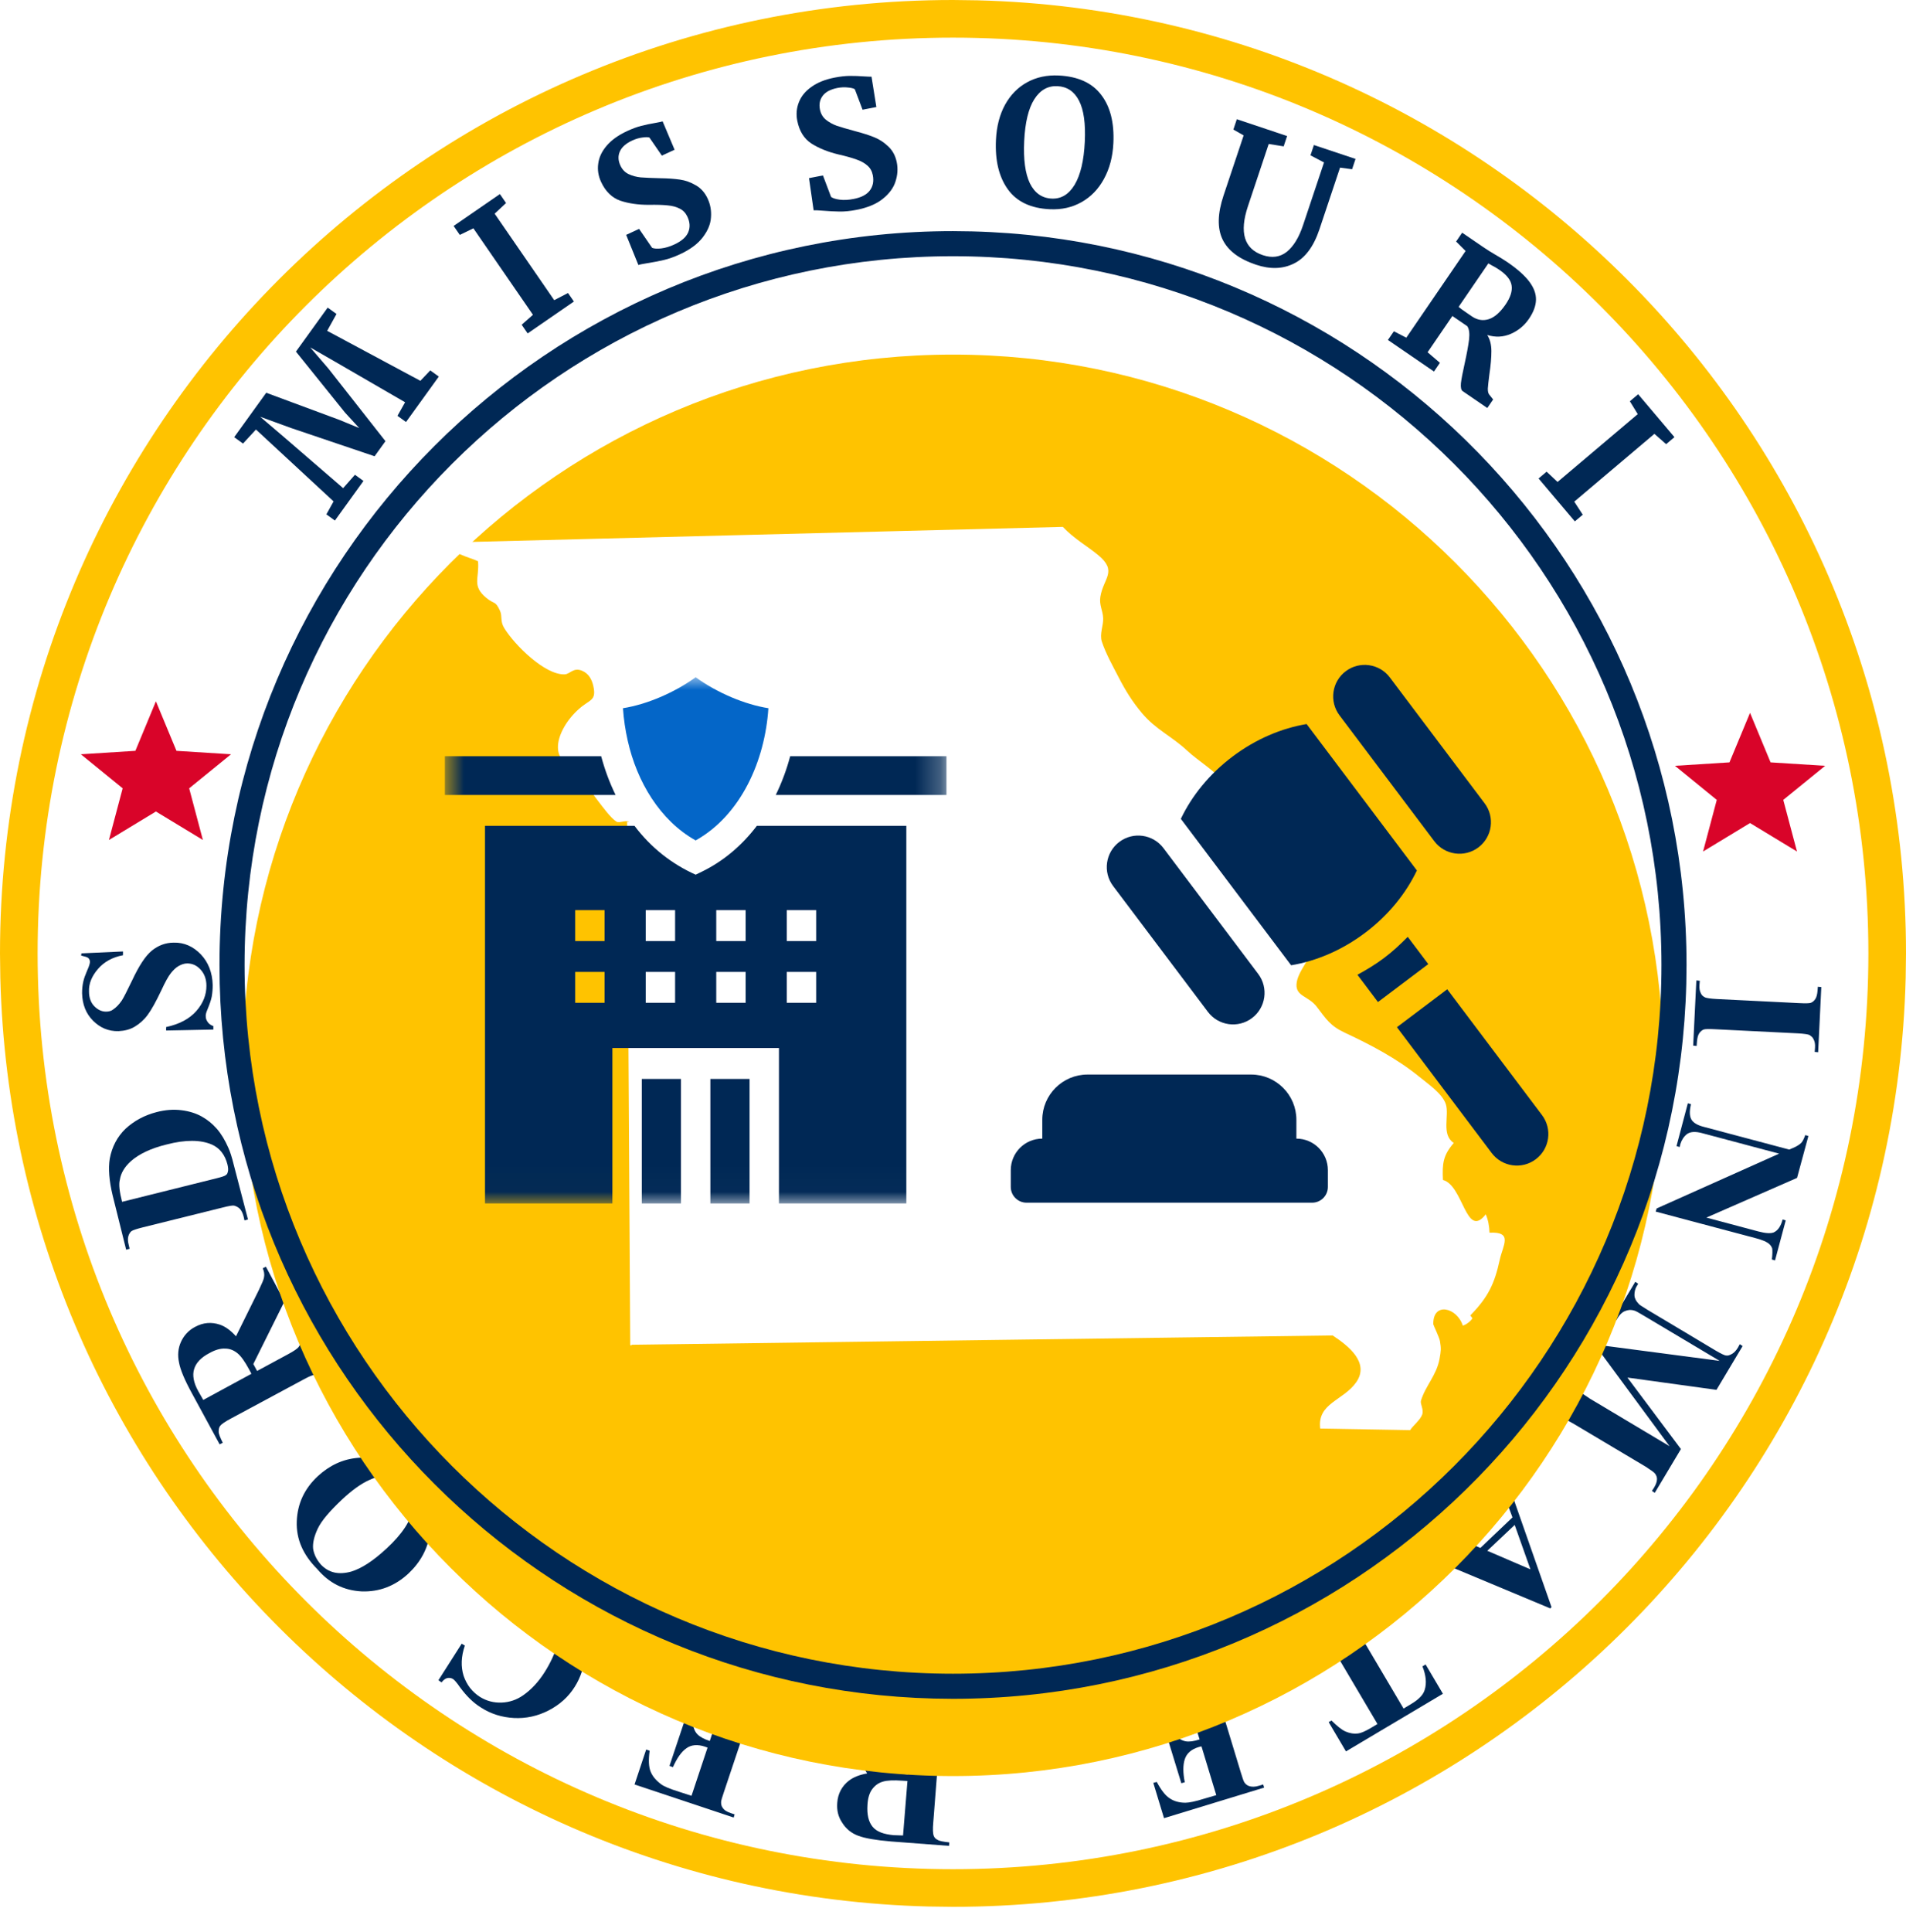
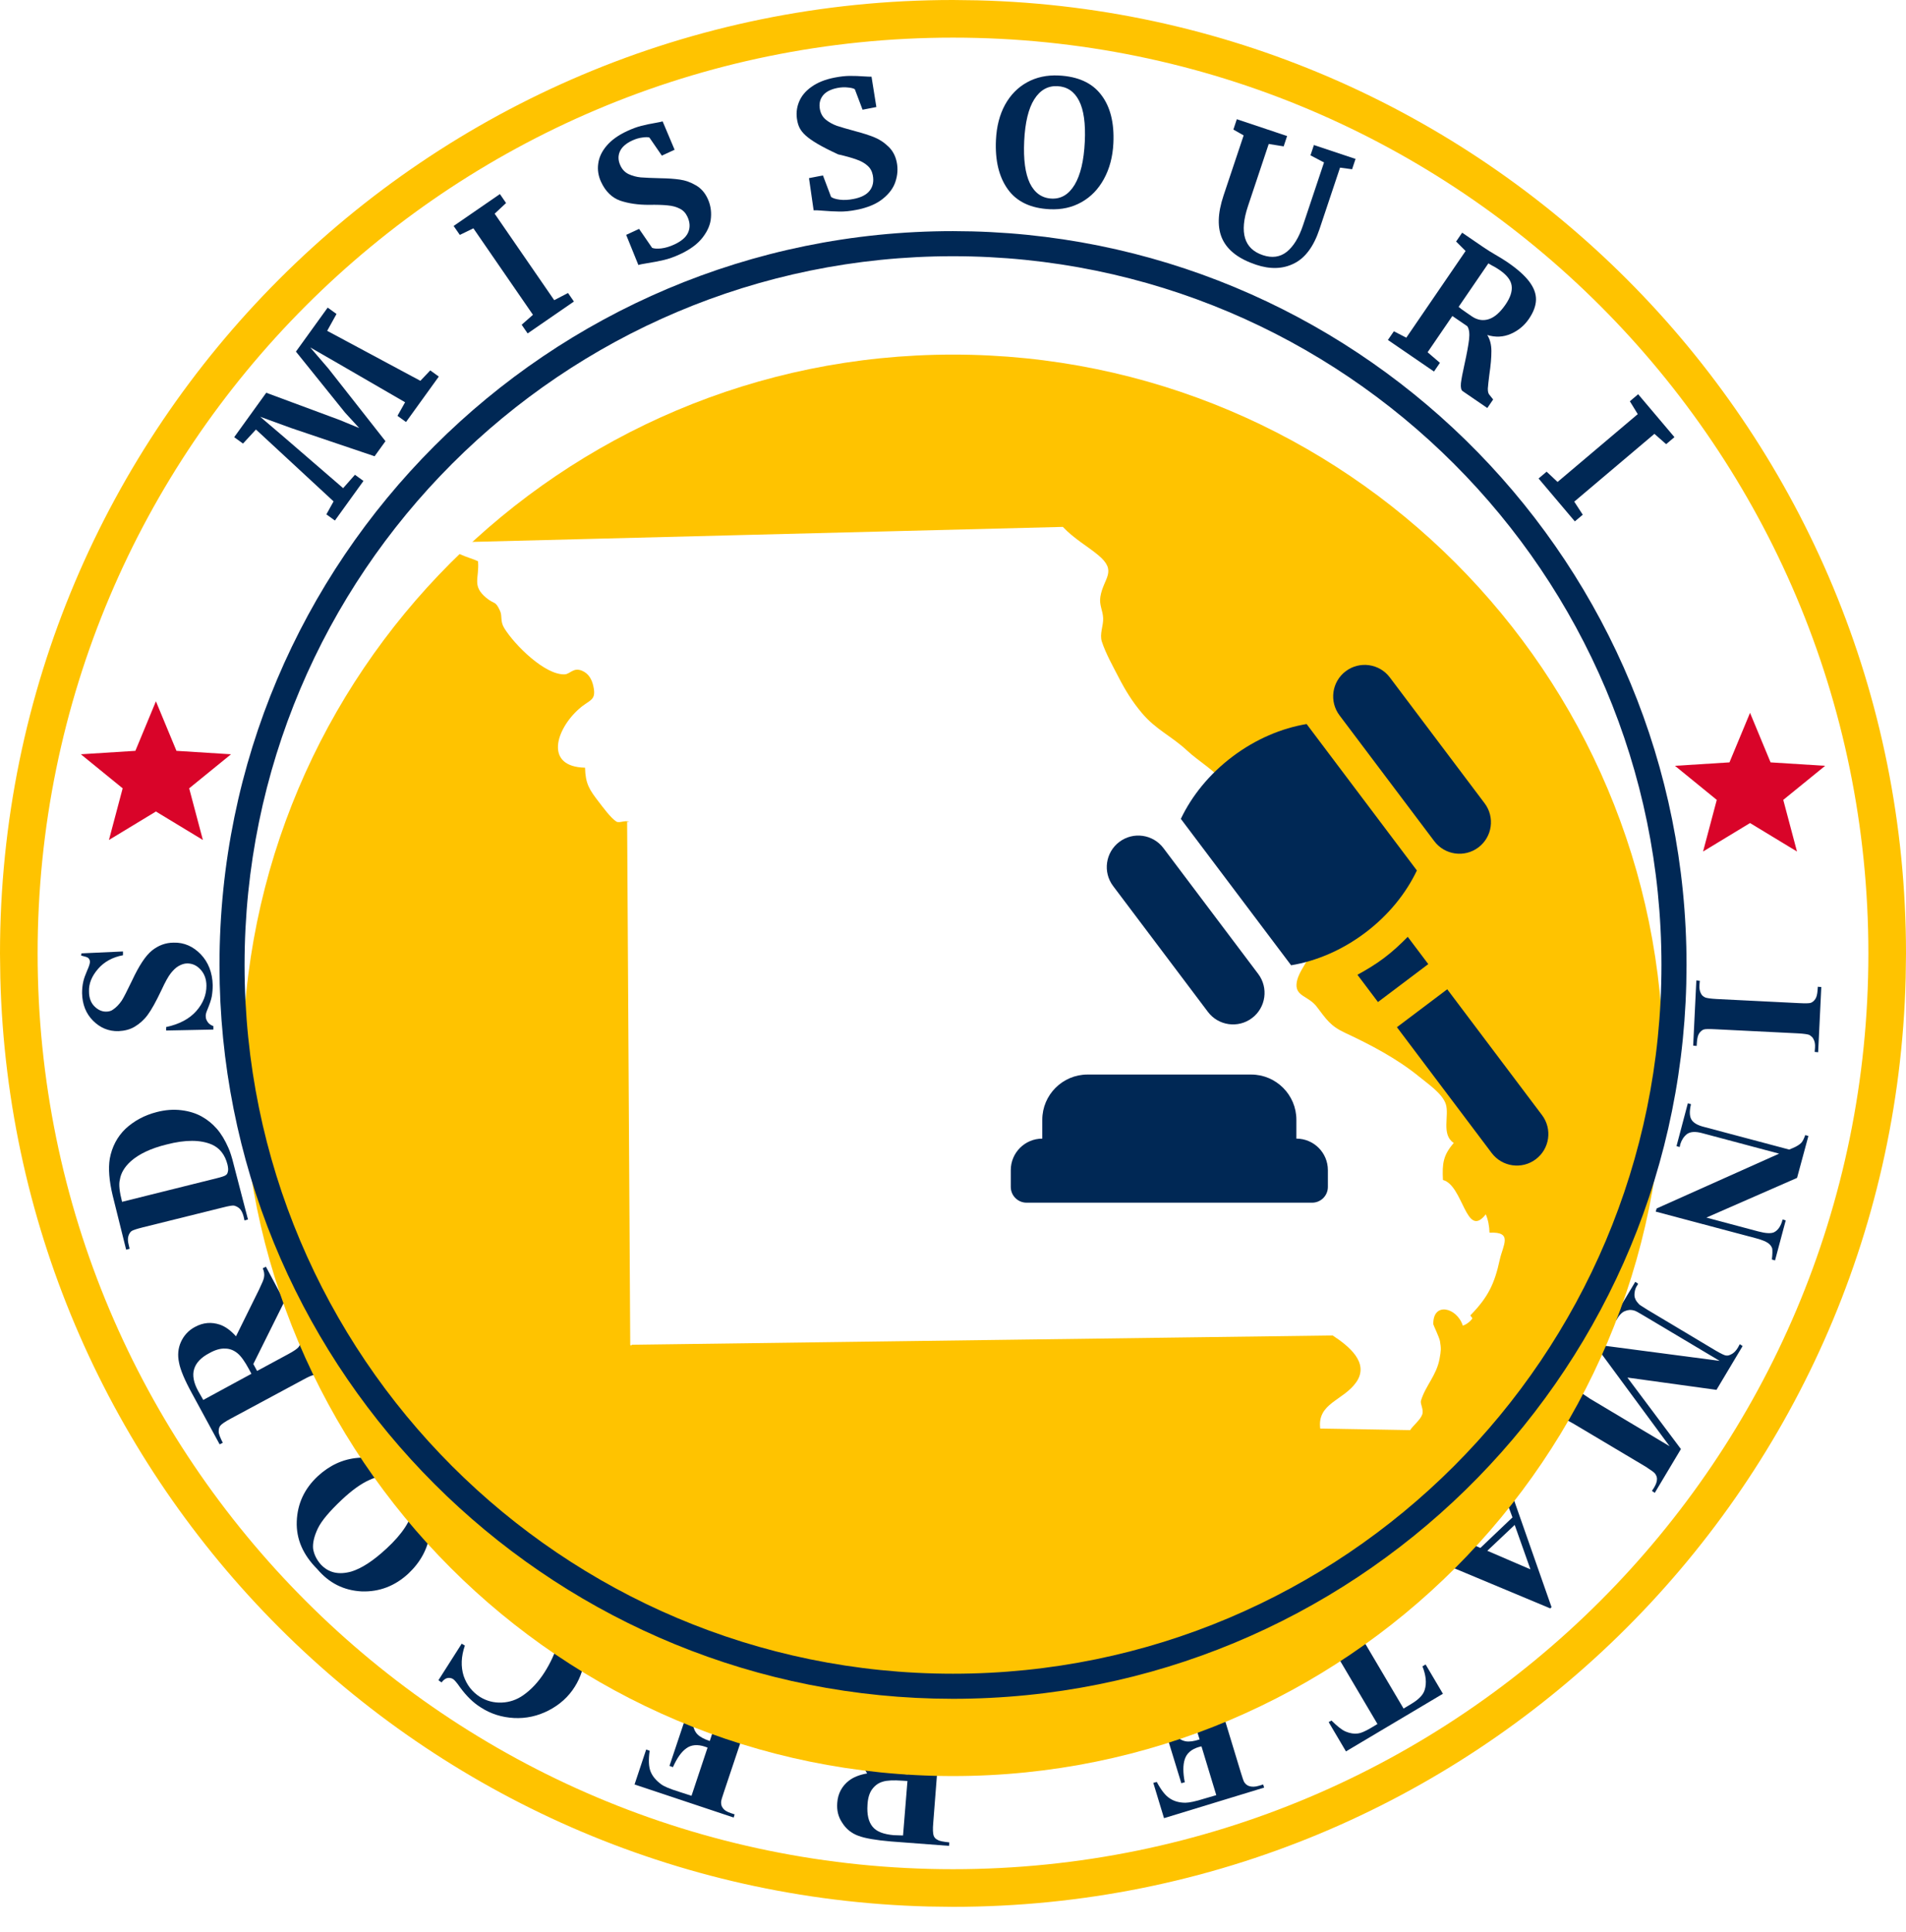
<svg xmlns="http://www.w3.org/2000/svg" width="76" height="77" viewBox="0 0 76 77" fill="none">
  <path d="M76 38C76 58.987 58.987 76 38 76C17.013 76 0 58.987 0 38C0 17.013 17.013 0 38 0C58.987 0 76 17.013 76 38Z" fill="white" />
  <path d="M74.5 38C74.5 17.842 58.158 1.5 38 1.5C17.842 1.5 1.5 17.842 1.5 38C1.5 58.158 17.842 74.5 38 74.5V76L37.02 75.987C16.812 75.475 0.524 59.188 0.013 38.98L0 38C3.4629e-07 17.013 17.013 3.46311e-07 38 0L38.98 0.013C59.514 0.533 76 17.341 76 38L75.987 38.98C75.467 59.514 58.659 76 38 76V74.5C58.158 74.5 74.5 58.158 74.5 38Z" fill="#FFC300" />
  <path d="M9.212 30.063L7.036 29.926L6.217 27.952L5.398 29.926L3.224 30.063L4.891 31.42L4.344 33.479L6.217 32.344L8.09 33.479L7.543 31.42L9.212 30.063Z" fill="#D90429" />
  <path d="M67.652 41.688L67.514 41.675L67.64 39.077L67.778 39.09L67.765 39.253C67.753 39.404 67.778 39.517 67.828 39.604C67.853 39.667 67.916 39.717 67.991 39.755C68.054 39.78 68.205 39.805 68.456 39.818L71.732 39.981C71.983 39.993 72.146 39.993 72.209 39.968C72.272 39.943 72.334 39.893 72.384 39.818C72.435 39.742 72.46 39.63 72.472 39.492L72.485 39.328L72.623 39.341L72.497 41.939L72.359 41.926L72.372 41.763C72.384 41.613 72.359 41.5 72.309 41.412C72.284 41.349 72.221 41.299 72.146 41.249C72.083 41.224 71.933 41.199 71.681 41.186L68.405 41.023C68.154 41.01 67.991 41.01 67.928 41.035C67.866 41.06 67.803 41.111 67.753 41.186C67.703 41.261 67.677 41.374 67.665 41.512L67.652 41.688Z" fill="#002855" />
  <path d="M71.656 46.947L68.041 48.529L70.112 49.081C70.401 49.157 70.602 49.169 70.728 49.119C70.891 49.044 71.016 48.868 71.079 48.604L71.204 48.642L70.778 50.236L70.652 50.199C70.677 49.985 70.677 49.847 70.665 49.759C70.64 49.684 70.59 49.608 70.502 49.546C70.414 49.483 70.263 49.42 70.037 49.358L66.02 48.291L66.058 48.165L70.941 45.981L67.878 45.165C67.602 45.09 67.401 45.102 67.263 45.203C67.138 45.303 67.05 45.441 67 45.604L66.975 45.717L66.849 45.68L67.301 43.973L67.426 44.01C67.364 44.274 67.364 44.475 67.439 44.613C67.514 44.751 67.69 44.851 67.941 44.914L71.343 45.818L71.493 45.755C71.644 45.692 71.757 45.617 71.82 45.554C71.882 45.492 71.933 45.379 71.983 45.24L72.108 45.278L71.656 46.947Z" fill="#002855" />
  <path d="M64.891 54.905L67.025 57.755L65.983 59.499L65.87 59.424L65.958 59.286C66.033 59.16 66.071 59.047 66.071 58.947C66.071 58.872 66.046 58.809 65.995 58.734C65.958 58.683 65.832 58.596 65.619 58.457L62.795 56.776C62.581 56.65 62.431 56.575 62.368 56.562C62.305 56.55 62.217 56.575 62.142 56.625C62.067 56.675 61.979 56.75 61.903 56.876L61.816 57.014L61.703 56.939L63.033 54.704L63.146 54.78L63.058 54.918C62.983 55.043 62.945 55.156 62.945 55.257C62.945 55.332 62.97 55.395 63.02 55.47C63.058 55.52 63.184 55.608 63.397 55.746L66.573 57.642L63.648 53.675L63.698 53.6L68.569 54.24L65.556 52.445C65.343 52.319 65.217 52.244 65.154 52.232C65.029 52.194 64.916 52.206 64.79 52.257C64.665 52.307 64.552 52.432 64.439 52.633L64.326 52.558L65.205 51.089L65.318 51.165L65.293 51.215C65.23 51.303 65.192 51.403 65.18 51.504C65.167 51.604 65.167 51.692 65.205 51.767C65.23 51.843 65.293 51.918 65.38 52.006C65.405 52.018 65.506 52.093 65.694 52.206L68.405 53.826C68.619 53.951 68.769 54.026 68.832 54.026C68.895 54.039 68.97 54.014 69.058 53.964C69.146 53.914 69.221 53.838 69.297 53.713L69.372 53.575L69.485 53.65L68.443 55.395L64.891 54.905Z" fill="#002855" />
  <path d="M59.029 61.696L60.309 60.478L60.121 59.976C60.058 59.813 59.995 59.688 59.92 59.612C59.82 59.512 59.707 59.474 59.581 59.499C59.506 59.512 59.368 59.612 59.167 59.775L59.079 59.675L60.284 58.533L60.372 58.633C60.259 58.771 60.209 58.934 60.209 59.098C60.209 59.261 60.284 59.549 60.422 59.938L61.866 64.056L61.816 64.106L57.699 62.386C57.309 62.223 57.033 62.148 56.883 62.148C56.77 62.148 56.657 62.198 56.531 62.298L56.443 62.198L58.188 60.541L58.276 60.642L58.201 60.704C58.062 60.842 57.975 60.955 57.962 61.043C57.95 61.106 57.975 61.169 58.025 61.219C58.05 61.257 58.088 61.282 58.138 61.307C58.15 61.319 58.251 61.357 58.414 61.432L59.029 61.696ZM59.305 61.809L61.025 62.549L60.397 60.779L59.305 61.809Z" fill="#002855" />
  <path d="M53.669 69.805L52.979 68.637L53.092 68.575C53.318 68.8 53.506 68.951 53.657 69.014C53.807 69.077 53.971 69.114 54.159 69.089C54.259 69.077 54.41 69.014 54.611 68.901L54.925 68.713L52.966 65.399C52.841 65.186 52.74 65.047 52.69 65.01C52.627 64.972 52.552 64.947 52.464 64.947C52.376 64.947 52.263 64.985 52.138 65.06L52 65.148L51.925 65.035L54.171 63.704L54.247 63.817L54.109 63.905C53.983 63.98 53.895 64.056 53.845 64.144C53.807 64.206 53.795 64.282 53.807 64.37C53.82 64.432 53.883 64.57 54.008 64.784L55.966 68.098L56.28 67.909C56.569 67.734 56.745 67.558 56.807 67.357C56.895 67.081 56.858 66.767 56.719 66.416L56.845 66.34L57.535 67.508L53.669 69.805Z" fill="#002855" />
  <path d="M48.498 71.549L47.908 69.604L47.807 69.629C47.506 69.717 47.318 69.88 47.242 70.118C47.167 70.344 47.167 70.658 47.242 71.035L47.104 71.073L46.339 68.575L46.477 68.537C46.59 68.801 46.715 69.001 46.853 69.152C46.992 69.303 47.142 69.378 47.28 69.403C47.418 69.428 47.606 69.403 47.833 69.328L47.418 67.985C47.343 67.721 47.28 67.57 47.242 67.508C47.205 67.445 47.142 67.42 47.079 67.407C47.004 67.382 46.904 67.395 46.766 67.445L46.477 67.533C46.038 67.671 45.711 67.884 45.498 68.173C45.297 68.462 45.197 68.838 45.209 69.29L45.084 69.328L44.833 67.746L48.95 66.491L48.987 66.617L48.824 66.667C48.686 66.704 48.586 66.767 48.51 66.842C48.46 66.893 48.435 66.968 48.422 67.056C48.41 67.119 48.447 67.269 48.523 67.508L49.477 70.646C49.54 70.859 49.59 70.997 49.615 71.035C49.665 71.11 49.728 71.16 49.803 71.186C49.916 71.223 50.042 71.223 50.205 71.173L50.368 71.123L50.406 71.248L46.414 72.466L45.987 71.06L46.125 71.022C46.301 71.349 46.464 71.562 46.64 71.675C46.803 71.788 47.017 71.851 47.268 71.851C47.406 71.851 47.669 71.8 48.021 71.688L48.498 71.549Z" fill="#002855" />
  <path d="M36.197 70.721L36.31 69.328C36.335 69.064 36.322 68.888 36.297 68.813C36.272 68.738 36.222 68.675 36.134 68.637C36.059 68.587 35.895 68.562 35.669 68.537L35.682 68.399L38.23 68.6L38.218 68.738C37.992 68.725 37.828 68.725 37.741 68.763C37.653 68.801 37.59 68.851 37.552 68.914C37.515 68.976 37.489 69.152 37.464 69.416L37.213 72.641C37.188 72.905 37.201 73.081 37.226 73.156C37.251 73.231 37.301 73.294 37.389 73.332C37.464 73.382 37.628 73.407 37.853 73.432L37.841 73.57L35.531 73.395C34.929 73.344 34.49 73.269 34.226 73.169C33.95 73.068 33.736 72.893 33.586 72.654C33.423 72.416 33.36 72.152 33.385 71.851C33.41 71.487 33.573 71.186 33.849 70.972C34.025 70.834 34.276 70.734 34.577 70.683L33.511 68.901C33.372 68.675 33.272 68.525 33.209 68.474C33.109 68.386 32.996 68.336 32.87 68.324L32.883 68.186L34.452 68.311L35.883 70.696L36.197 70.721ZM36.008 73.156L36.184 70.985L35.971 70.972C35.632 70.947 35.368 70.96 35.205 71.01C35.029 71.06 34.891 71.16 34.778 71.311C34.665 71.462 34.603 71.675 34.59 71.939C34.565 72.315 34.628 72.604 34.791 72.805C34.954 73.006 35.23 73.106 35.632 73.144L36.008 73.156Z" fill="#002855" />
  <path d="M27.573 71.575L28.213 69.654L28.113 69.617C27.812 69.516 27.561 69.541 27.372 69.679C27.172 69.817 26.996 70.068 26.833 70.433L26.695 70.382L27.523 67.909L27.661 67.96C27.599 68.236 27.586 68.474 27.611 68.675C27.649 68.876 27.712 69.027 27.812 69.127C27.912 69.228 28.076 69.315 28.301 69.391L28.741 68.06C28.829 67.796 28.866 67.633 28.866 67.571C28.866 67.508 28.841 67.445 28.791 67.382C28.741 67.32 28.653 67.269 28.515 67.232L28.226 67.131C27.787 66.981 27.398 66.968 27.059 67.081C26.72 67.194 26.431 67.445 26.168 67.822L26.042 67.784L26.758 66.353L30.849 67.721L30.812 67.847L30.649 67.796C30.511 67.746 30.398 67.734 30.297 67.759C30.222 67.771 30.159 67.809 30.096 67.884C30.046 67.935 29.996 68.073 29.908 68.311L28.866 71.424C28.791 71.638 28.753 71.775 28.753 71.826C28.753 71.914 28.766 71.989 28.816 72.052C28.879 72.152 28.992 72.215 29.142 72.265L29.293 72.315L29.255 72.441L25.302 71.123L25.766 69.73L25.904 69.78C25.854 70.144 25.866 70.42 25.942 70.608C26.017 70.796 26.155 70.96 26.356 71.11C26.469 71.198 26.707 71.299 27.071 71.412L27.573 71.575Z" fill="#002855" />
  <path d="M17.482 66.968L18.41 65.512L18.536 65.587C18.385 66.026 18.373 66.428 18.486 66.792C18.611 67.156 18.825 67.432 19.138 67.633C19.402 67.796 19.691 67.872 20.005 67.859C20.318 67.847 20.607 67.746 20.858 67.57C21.184 67.344 21.473 67.031 21.712 66.654C21.95 66.278 22.126 65.901 22.226 65.537C22.327 65.173 22.327 64.834 22.226 64.545C22.126 64.257 21.913 64.018 21.586 63.805C21.323 63.642 21.046 63.541 20.745 63.516C20.456 63.491 20.092 63.541 19.666 63.679L19.892 63.315C20.281 63.215 20.645 63.19 20.971 63.252C21.297 63.303 21.636 63.441 21.975 63.654C22.427 63.943 22.766 64.282 23.005 64.683C23.243 65.085 23.343 65.512 23.318 65.976C23.293 66.428 23.155 66.855 22.917 67.231C22.666 67.633 22.314 67.947 21.875 68.173C21.436 68.399 20.971 68.499 20.494 68.474C20.017 68.449 19.565 68.311 19.163 68.047C18.862 67.859 18.599 67.596 18.348 67.257C18.21 67.056 18.109 66.943 18.059 66.918C17.996 66.88 17.921 66.868 17.846 66.88C17.77 66.893 17.682 66.955 17.607 67.056L17.482 66.968Z" fill="#002855" />
  <path d="M12.649 62.537C12.084 61.972 11.808 61.345 11.833 60.642C11.858 59.939 12.134 59.336 12.674 58.834C13.139 58.407 13.666 58.156 14.268 58.106C15.072 58.031 15.774 58.32 16.39 58.972C17.005 59.625 17.256 60.34 17.143 61.119C17.055 61.734 16.766 62.261 16.289 62.713C15.749 63.215 15.122 63.453 14.419 63.428C13.716 63.391 13.126 63.102 12.649 62.537ZM12.787 62.349C13.101 62.688 13.502 62.776 14.005 62.638C14.419 62.512 14.883 62.211 15.411 61.721C16.038 61.144 16.39 60.604 16.477 60.102C16.54 59.751 16.452 59.449 16.189 59.173C16.013 58.985 15.825 58.872 15.624 58.834C15.36 58.784 15.059 58.834 14.733 58.985C14.394 59.135 14.03 59.399 13.628 59.776C13.151 60.227 12.825 60.604 12.674 60.918C12.524 61.232 12.461 61.508 12.486 61.734C12.524 61.96 12.624 62.16 12.787 62.349Z" fill="#002855" />
  <path d="M10.251 54.642L11.482 53.977C11.72 53.851 11.858 53.751 11.908 53.688C11.958 53.625 11.971 53.55 11.971 53.45C11.971 53.349 11.908 53.211 11.808 53.01L11.933 52.947L13.151 55.194L13.025 55.257C12.912 55.056 12.825 54.931 12.749 54.88C12.674 54.83 12.599 54.805 12.523 54.805C12.448 54.805 12.285 54.88 12.059 55.006L9.21 56.537C8.971 56.663 8.833 56.763 8.783 56.826C8.733 56.889 8.72 56.964 8.72 57.065C8.72 57.153 8.783 57.303 8.883 57.504L8.758 57.567L7.653 55.533C7.364 55.006 7.189 54.592 7.138 54.303C7.076 54.014 7.101 53.738 7.214 53.487C7.327 53.236 7.515 53.023 7.779 52.885C8.105 52.709 8.431 52.684 8.77 52.797C8.984 52.872 9.197 53.023 9.41 53.261L10.327 51.404C10.44 51.165 10.515 51.002 10.527 50.914C10.553 50.789 10.527 50.663 10.477 50.55L10.603 50.487L11.343 51.868L10.101 54.366L10.251 54.642ZM8.105 55.797L10.025 54.755L9.925 54.567C9.762 54.266 9.611 54.052 9.473 53.939C9.335 53.826 9.172 53.751 8.984 53.751C8.795 53.738 8.582 53.801 8.356 53.927C8.017 54.102 7.816 54.316 7.741 54.567C7.666 54.805 7.716 55.106 7.904 55.445L8.105 55.797Z" fill="#002855" />
  <path d="M9.888 48.604L9.749 48.642L9.712 48.479C9.674 48.341 9.624 48.24 9.561 48.177C9.498 48.115 9.423 48.077 9.335 48.052C9.285 48.039 9.122 48.065 8.883 48.127L5.695 48.918C5.444 48.981 5.293 49.031 5.243 49.069C5.193 49.106 5.143 49.182 5.118 49.27C5.093 49.357 5.093 49.47 5.13 49.608L5.168 49.772L5.03 49.809L4.49 47.638C4.352 47.06 4.314 46.571 4.377 46.182C4.465 45.705 4.678 45.303 5.005 44.989C5.344 44.675 5.758 44.45 6.247 44.324C6.586 44.236 6.913 44.211 7.227 44.249C7.54 44.286 7.816 44.374 8.042 44.5C8.268 44.625 8.469 44.788 8.645 44.989C8.821 45.19 8.971 45.441 9.109 45.755C9.172 45.893 9.247 46.119 9.323 46.433L9.888 48.604ZM4.867 47.901L8.645 46.96C8.846 46.91 8.959 46.872 9.009 46.834C9.059 46.797 9.072 46.759 9.084 46.709C9.109 46.633 9.097 46.533 9.072 46.42C8.971 46.019 8.758 45.755 8.444 45.617C8.005 45.428 7.402 45.416 6.637 45.617C6.022 45.767 5.545 45.993 5.218 46.282C4.967 46.508 4.817 46.759 4.779 47.023C4.729 47.211 4.766 47.5 4.867 47.901Z" fill="#002855" />
  <path d="M3.247 37.998L4.904 37.922V38.073C4.49 38.148 4.151 38.337 3.913 38.613C3.662 38.901 3.536 39.203 3.549 39.517C3.549 39.768 3.624 39.968 3.762 40.106C3.9 40.245 4.051 40.32 4.226 40.32C4.339 40.32 4.44 40.295 4.515 40.232C4.628 40.157 4.741 40.044 4.854 39.881C4.929 39.768 5.067 39.492 5.268 39.077C5.544 38.487 5.808 38.086 6.059 37.885C6.31 37.684 6.599 37.571 6.925 37.571C7.339 37.558 7.703 37.722 8.005 38.035C8.306 38.349 8.469 38.763 8.482 39.266C8.482 39.416 8.469 39.567 8.444 39.717C8.419 39.855 8.356 40.031 8.268 40.245C8.218 40.358 8.193 40.458 8.206 40.533C8.206 40.596 8.231 40.659 8.281 40.734C8.331 40.809 8.406 40.86 8.507 40.897V41.035L6.624 41.073V40.935C7.151 40.822 7.553 40.609 7.829 40.295C8.105 39.981 8.231 39.642 8.231 39.291C8.231 39.014 8.143 38.801 7.992 38.638C7.841 38.475 7.666 38.399 7.465 38.399C7.352 38.399 7.239 38.437 7.126 38.5C7.013 38.563 6.913 38.663 6.812 38.788C6.712 38.914 6.586 39.14 6.436 39.466C6.222 39.918 6.034 40.257 5.883 40.458C5.733 40.659 5.557 40.809 5.369 40.922C5.18 41.035 4.967 41.086 4.729 41.098C4.327 41.111 3.988 40.96 3.712 40.684C3.423 40.395 3.285 40.031 3.273 39.592C3.273 39.429 3.285 39.278 3.323 39.115C3.348 39.002 3.398 38.864 3.473 38.688C3.549 38.525 3.586 38.399 3.586 38.337C3.586 38.274 3.561 38.224 3.524 38.186C3.486 38.148 3.385 38.123 3.235 38.086L3.247 37.998Z" fill="#002855" />
  <g filter="url(#filter0_d_4155_11438)">
    <path d="M66.327 38.461C66.327 54.105 53.645 66.788 38 66.788C22.355 66.788 9.673 54.105 9.673 38.461C9.673 22.816 22.355 10.133 38 10.133C53.645 10.133 66.327 22.816 66.327 38.461Z" fill="#FFC300" />
  </g>
  <g clip-path="url(#clip0_4155_11438)">
    <path d="M25.191 53.598C25.172 53.644 25.152 53.634 25.13 53.598L25.006 32.753C25.1 32.761 25.165 32.717 25.186 32.805C24.984 32.627 24.716 32.834 24.575 32.744C24.356 32.606 24.037 32.169 23.88 31.966C23.5 31.474 23.344 31.24 23.328 30.597C21.706 30.563 22.151 29.079 23.094 28.248C23.521 27.872 23.785 27.935 23.661 27.357C23.601 27.077 23.474 26.847 23.21 26.734C22.863 26.587 22.734 26.867 22.519 26.877C21.732 26.914 20.517 25.704 20.106 25.034C19.934 24.752 20.039 24.565 19.937 24.343C19.748 23.928 19.711 24.095 19.393 23.831C18.802 23.34 19.119 23.063 19.061 22.37C18.712 22.197 17.861 22.053 18.02 21.619L42.379 21C42.837 21.481 43.346 21.757 43.785 22.121C44.577 22.776 43.995 23.041 43.876 23.786C43.823 24.116 43.973 24.321 43.987 24.637C44.002 24.934 43.835 25.269 43.936 25.575C44.091 26.047 44.377 26.555 44.606 26.999C44.877 27.524 45.154 27.97 45.532 28.419C46.089 29.083 46.715 29.338 47.339 29.92C47.795 30.345 48.516 30.755 48.859 31.267C49.286 31.906 48.995 32.749 49.306 33.435C49.548 33.971 50.338 34.497 50.851 34.253C51.231 34.073 51.071 33.69 51.67 33.816C52.022 33.89 52.263 34.239 52.457 34.492C52.506 34.446 52.597 34.403 52.64 34.365C53.549 35.362 52.371 35.08 52.528 35.959C52.586 35.975 52.637 35.962 52.695 35.978C52.729 36.265 52.549 36.404 52.474 36.648C52.362 37.01 52.45 37.264 52.399 37.628C52.323 38.16 51.723 38.715 51.697 39.235C51.673 39.717 52.18 39.698 52.507 40.129C52.889 40.63 53.048 40.893 53.632 41.165C54.632 41.631 55.697 42.185 56.587 42.912C56.933 43.196 57.516 43.585 57.652 44.012C57.795 44.464 57.46 45.226 57.968 45.554C57.549 46.039 57.502 46.365 57.536 47.03C58.352 47.244 58.453 49.415 59.243 48.399C59.344 48.627 59.384 48.881 59.393 49.131C60.343 49.081 59.926 49.632 59.801 50.21C59.595 51.16 59.34 51.701 58.629 52.426C58.653 52.479 58.689 52.493 58.709 52.547C58.633 52.664 58.471 52.794 58.328 52.835C58.095 52.106 57.13 51.875 57.152 52.782C57.153 52.814 57.394 53.304 57.419 53.462C57.466 53.755 57.46 53.833 57.402 54.152C57.281 54.822 56.843 55.222 56.659 55.828C56.621 55.952 56.779 56.175 56.71 56.378C56.637 56.592 56.331 56.832 56.229 57L52.643 56.938C52.514 55.922 53.57 55.825 54.082 55.086C54.616 54.313 53.774 53.643 53.138 53.227L25.191 53.598Z" fill="white" />
  </g>
  <mask id="mask0_4155_11438" style="mask-type:luminance" maskUnits="userSpaceOnUse" x="17" y="26" width="21" height="22">
-     <path d="M37.739 26.98H17.739V47.98H37.739V26.98Z" fill="white" />
-   </mask>
+     </mask>
  <g mask="url(#mask0_4155_11438)">
    <path d="M23.971 30.14H17.739V31.685H24.546C24.307 31.197 24.115 30.68 23.971 30.14Z" fill="#002855" />
    <path d="M31.508 30.14C31.364 30.68 31.171 31.197 30.933 31.685H37.739V30.14H31.508Z" fill="#002855" />
    <path d="M27.986 34.742L27.739 34.862C26.791 34.437 25.959 33.791 25.3 32.915H19.339V47.966H24.419V41.772H31.06V47.966H36.139V32.915H30.179C29.576 33.709 28.833 34.33 27.986 34.742ZM24.107 39.968H22.935V38.737H24.107V39.968ZM24.107 37.507H22.935V36.276H24.107V37.507ZM26.919 39.968H25.747V38.737H26.919V39.968ZM26.919 37.507H25.747V36.276H26.919V37.507ZM29.732 39.968H28.56V38.737H29.732V39.968ZM29.732 37.507H28.56V36.276H29.732V37.507ZM31.372 36.276H32.544V37.507H31.372V36.276ZM31.372 38.737H32.544V39.968H31.372V38.737Z" fill="#002855" />
    <path d="M25.591 43.003H27.153V47.966H25.591V43.003Z" fill="#002855" />
    <path d="M28.325 43.003H29.888V47.966H28.325V43.003Z" fill="#002855" />
    <path d="M25.031 29.525C25.396 31.154 26.314 32.7 27.739 33.497C29.549 32.483 30.503 30.316 30.639 28.227C29.695 28.078 28.599 27.614 27.739 26.994C26.88 27.614 25.783 28.078 24.84 28.227C24.87 28.664 24.934 29.1 25.031 29.525Z" fill="#0466C8" />
  </g>
  <path d="M40.932 47.935H52.32C52.667 47.935 52.948 47.654 52.948 47.307V46.638C52.948 45.944 52.386 45.382 51.692 45.382V44.631C51.692 43.637 50.883 42.828 49.889 42.828H43.363C42.369 42.828 41.56 43.637 41.56 44.631V45.382C40.867 45.382 40.304 45.944 40.304 46.638V47.307C40.304 47.654 40.586 47.935 40.932 47.935Z" fill="#002855" />
  <path d="M48.164 40.33C48.581 40.884 49.369 40.995 49.923 40.577C50.477 40.16 50.587 39.372 50.17 38.818L46.391 33.803C45.973 33.249 45.186 33.138 44.632 33.556C44.078 33.973 43.967 34.761 44.385 35.315L48.164 40.33Z" fill="#002855" />
  <path d="M57.191 33.527C57.609 34.081 58.396 34.192 58.95 33.775C59.504 33.357 59.615 32.57 59.197 32.016L55.418 27C55.001 26.447 54.213 26.336 53.659 26.753C53.105 27.171 52.995 27.958 53.412 28.512L57.191 33.527Z" fill="#002855" />
  <path d="M54.437 37.176C55.365 36.477 56.062 35.608 56.497 34.694L52.1 28.858C51.101 29.025 50.074 29.455 49.145 30.155C48.217 30.854 47.52 31.723 47.085 32.637L51.482 38.473C52.481 38.306 53.508 37.876 54.437 37.176Z" fill="#002855" />
  <path d="M56.132 37.339C55.84 37.637 55.532 37.923 55.192 38.179C54.853 38.435 54.493 38.652 54.126 38.851L54.945 39.938L56.951 38.426L56.132 37.339Z" fill="#002855" />
  <path d="M57.707 39.429L55.701 40.941L59.48 45.956C59.898 46.51 60.685 46.621 61.239 46.203C61.793 45.786 61.904 44.998 61.486 44.444L57.707 39.429Z" fill="#002855" />
  <path d="M72.776 30.523L70.6 30.386L69.781 28.412L68.961 30.386L66.788 30.523L68.455 31.881L67.908 33.939L69.781 32.804L71.653 33.939L71.106 31.881L72.776 30.523Z" fill="#D90429" />
  <path d="M66.249 38.46C66.248 22.859 53.601 10.212 38 10.212C22.399 10.212 9.752 22.859 9.752 38.46C9.752 54.061 22.399 66.709 38 66.709V67.709L37.245 67.699C21.691 67.305 9.155 54.769 8.761 39.215L8.752 38.46C8.752 22.307 21.846 9.212 38 9.212L38.755 9.222C54.559 9.622 67.248 22.559 67.249 38.46L67.239 39.215C66.839 55.02 53.901 67.709 38 67.709V66.709C53.601 66.709 66.249 54.061 66.249 38.46Z" fill="#002855" />
  <path d="M10.206 17.119L9.69 17.679L9.338 17.425L10.616 15.654L13.545 16.74L14.323 17.061L13.758 16.445L11.8 14.014L13.066 12.26L13.418 12.514L13.046 13.186L16.762 15.178L17.156 14.763L17.497 15.009L16.19 16.82L15.849 16.574L16.153 16.033L13.487 14.489L12.37 13.847L13.093 14.688L15.37 17.584L14.936 18.185L11.605 17.059L10.375 16.611L11.352 17.445L13.682 19.456L14.153 18.923L14.493 19.169L13.354 20.747L13.014 20.501L13.301 19.984L10.206 17.119Z" fill="#002855" />
  <path d="M18.876 9.1L18.335 9.363L18.088 9.006L19.933 7.735L20.179 8.092L19.724 8.517L22.099 11.964L22.649 11.678L22.884 12.018L21.039 13.289L20.801 12.943L21.251 12.547L18.876 9.1Z" fill="#002855" />
  <path d="M27.109 10.136C26.88 10.242 26.666 10.318 26.466 10.364C26.267 10.411 26.04 10.454 25.786 10.494C25.618 10.521 25.508 10.543 25.455 10.563L24.968 9.361L25.483 9.123L26.002 9.878C26.084 9.911 26.206 9.919 26.367 9.901C26.533 9.881 26.707 9.829 26.889 9.744C27.173 9.613 27.356 9.454 27.439 9.266C27.524 9.072 27.515 8.863 27.411 8.639C27.342 8.491 27.241 8.383 27.107 8.317C26.971 8.246 26.81 8.202 26.622 8.186C26.433 8.166 26.183 8.158 25.871 8.164C25.445 8.165 25.065 8.11 24.73 7.998C24.398 7.879 24.143 7.63 23.966 7.248C23.857 7.011 23.819 6.769 23.854 6.522C23.886 6.27 23.998 6.033 24.188 5.811C24.381 5.583 24.653 5.388 25.004 5.225C25.212 5.129 25.401 5.059 25.571 5.016C25.746 4.972 25.938 4.931 26.148 4.896C26.272 4.875 26.363 4.855 26.422 4.838L26.899 5.968L26.391 6.203L25.895 5.483C25.84 5.463 25.747 5.462 25.617 5.481C25.485 5.496 25.349 5.536 25.209 5.601C24.955 5.718 24.79 5.867 24.713 6.046C24.639 6.219 24.647 6.403 24.738 6.598C24.81 6.755 24.919 6.869 25.066 6.94C25.216 7.009 25.378 7.053 25.55 7.07C25.721 7.084 25.986 7.095 26.345 7.104C26.635 7.108 26.89 7.126 27.11 7.158C27.331 7.189 27.544 7.266 27.749 7.387C27.952 7.504 28.108 7.68 28.218 7.918C28.326 8.151 28.37 8.4 28.349 8.667C28.333 8.932 28.224 9.196 28.022 9.459C27.824 9.72 27.52 9.946 27.109 10.136Z" fill="#002855" />
-   <path d="M34.151 8.364C33.904 8.413 33.678 8.435 33.473 8.432C33.268 8.429 33.037 8.417 32.781 8.396C32.612 8.381 32.499 8.377 32.443 8.383L32.258 7.1L32.814 6.992L33.138 7.849C33.21 7.901 33.326 7.938 33.487 7.959C33.653 7.979 33.834 7.97 34.031 7.931C34.338 7.872 34.554 7.761 34.679 7.598C34.808 7.431 34.849 7.225 34.802 6.982C34.771 6.822 34.698 6.694 34.584 6.597C34.469 6.496 34.323 6.415 34.145 6.355C33.966 6.29 33.725 6.222 33.421 6.153C33.007 6.053 32.651 5.909 32.352 5.719C32.058 5.525 31.87 5.221 31.79 4.809C31.74 4.553 31.762 4.308 31.854 4.076C31.946 3.84 32.111 3.636 32.349 3.467C32.59 3.291 32.901 3.166 33.282 3.092C33.506 3.049 33.706 3.026 33.882 3.025C34.062 3.024 34.258 3.031 34.471 3.046C34.596 3.055 34.689 3.058 34.751 3.056L34.944 4.266L34.394 4.373L34.085 3.556C34.036 3.523 33.946 3.5 33.815 3.488C33.683 3.471 33.542 3.477 33.391 3.506C33.116 3.56 32.92 3.664 32.803 3.82C32.69 3.971 32.653 4.151 32.694 4.362C32.727 4.532 32.806 4.668 32.931 4.772C33.061 4.875 33.207 4.956 33.371 5.015C33.533 5.069 33.788 5.143 34.134 5.237C34.415 5.311 34.658 5.389 34.865 5.473C35.071 5.556 35.259 5.681 35.43 5.848C35.599 6.01 35.709 6.219 35.759 6.475C35.808 6.727 35.791 6.98 35.707 7.234C35.628 7.487 35.459 7.718 35.2 7.925C34.945 8.131 34.595 8.278 34.151 8.364Z" fill="#002855" />
+   <path d="M34.151 8.364C33.904 8.413 33.678 8.435 33.473 8.432C33.268 8.429 33.037 8.417 32.781 8.396C32.612 8.381 32.499 8.377 32.443 8.383L32.258 7.1L32.814 6.992L33.138 7.849C33.21 7.901 33.326 7.938 33.487 7.959C33.653 7.979 33.834 7.97 34.031 7.931C34.338 7.872 34.554 7.761 34.679 7.598C34.808 7.431 34.849 7.225 34.802 6.982C34.771 6.822 34.698 6.694 34.584 6.597C34.469 6.496 34.323 6.415 34.145 6.355C33.966 6.29 33.725 6.222 33.421 6.153C32.058 5.525 31.87 5.221 31.79 4.809C31.74 4.553 31.762 4.308 31.854 4.076C31.946 3.84 32.111 3.636 32.349 3.467C32.59 3.291 32.901 3.166 33.282 3.092C33.506 3.049 33.706 3.026 33.882 3.025C34.062 3.024 34.258 3.031 34.471 3.046C34.596 3.055 34.689 3.058 34.751 3.056L34.944 4.266L34.394 4.373L34.085 3.556C34.036 3.523 33.946 3.5 33.815 3.488C33.683 3.471 33.542 3.477 33.391 3.506C33.116 3.56 32.92 3.664 32.803 3.82C32.69 3.971 32.653 4.151 32.694 4.362C32.727 4.532 32.806 4.668 32.931 4.772C33.061 4.875 33.207 4.956 33.371 5.015C33.533 5.069 33.788 5.143 34.134 5.237C34.415 5.311 34.658 5.389 34.865 5.473C35.071 5.556 35.259 5.681 35.43 5.848C35.599 6.01 35.709 6.219 35.759 6.475C35.808 6.727 35.791 6.98 35.707 7.234C35.628 7.487 35.459 7.718 35.2 7.925C34.945 8.131 34.595 8.278 34.151 8.364Z" fill="#002855" />
  <path d="M41.857 8.339C41.098 8.303 40.54 8.037 40.186 7.544C39.831 7.05 39.673 6.393 39.713 5.573C39.739 5.037 39.859 4.571 40.075 4.175C40.294 3.779 40.589 3.48 40.959 3.278C41.328 3.076 41.746 2.987 42.212 3.009C42.981 3.046 43.546 3.302 43.906 3.777C44.271 4.248 44.434 4.891 44.395 5.707C44.369 6.248 44.243 6.723 44.018 7.133C43.797 7.538 43.5 7.846 43.125 8.057C42.751 8.268 42.328 8.362 41.857 8.339ZM42.164 3.434C41.781 3.416 41.474 3.59 41.241 3.957C41.009 4.325 40.875 4.879 40.839 5.62C40.804 6.352 40.879 6.914 41.066 7.306C41.258 7.694 41.547 7.897 41.934 7.915C42.311 7.933 42.617 7.75 42.85 7.364C43.084 6.973 43.219 6.403 43.255 5.652C43.29 4.925 43.214 4.379 43.026 4.015C42.838 3.646 42.55 3.453 42.164 3.434Z" fill="#002855" />
  <path d="M50.081 10.55C49.408 10.325 48.964 9.99 48.749 9.544C48.534 9.098 48.547 8.515 48.788 7.793L49.589 5.397L49.18 5.164L49.317 4.752L51.322 5.422L51.185 5.834L50.589 5.738L49.762 8.215C49.41 9.268 49.608 9.92 50.355 10.17C50.723 10.293 51.04 10.248 51.307 10.038C51.576 9.822 51.793 9.469 51.957 8.978L52.794 6.475L52.254 6.191L52.391 5.78L54.051 6.334L53.913 6.746L53.433 6.681L52.612 9.138C52.381 9.828 52.042 10.283 51.595 10.503C51.152 10.724 50.647 10.74 50.081 10.55Z" fill="#002855" />
  <path d="M55.579 13.204L56.075 13.459L58.439 10.004L58.061 9.627L58.302 9.274L59.14 9.847C59.213 9.897 59.295 9.951 59.386 10.008C59.478 10.064 59.548 10.107 59.596 10.134C59.807 10.256 59.978 10.362 60.109 10.451C60.506 10.723 60.796 10.981 60.979 11.225C61.163 11.469 61.252 11.711 61.246 11.95C61.241 12.19 61.146 12.444 60.961 12.714C60.779 12.98 60.539 13.177 60.242 13.307C59.944 13.437 59.631 13.452 59.303 13.352C59.412 13.523 59.467 13.736 59.468 13.991C59.469 14.246 59.442 14.558 59.387 14.928C59.354 15.182 59.334 15.369 59.326 15.488C59.324 15.606 59.345 15.688 59.387 15.733L59.538 15.922L59.305 16.262L58.323 15.59C58.261 15.548 58.238 15.442 58.253 15.271C58.274 15.099 58.323 14.842 58.4 14.498C58.489 14.095 58.548 13.774 58.577 13.534C58.605 13.293 58.582 13.116 58.508 13.003L57.912 12.595L56.924 14.04L57.416 14.461L57.179 14.808L55.342 13.55L55.579 13.204ZM58.685 12.607C58.905 12.757 59.13 12.795 59.361 12.722C59.593 12.648 59.816 12.453 60.032 12.138C60.225 11.857 60.306 11.606 60.275 11.387C60.247 11.171 60.086 10.961 59.789 10.758C59.681 10.684 59.585 10.627 59.5 10.586C59.421 10.543 59.371 10.514 59.347 10.498L58.161 12.231C58.202 12.271 58.312 12.351 58.489 12.472L58.685 12.607Z" fill="#002855" />
  <path d="M65.304 16.506L64.989 15.993L65.32 15.713L66.767 17.423L66.436 17.703L65.968 17.292L62.772 19.994L63.111 20.515L62.795 20.781L61.349 19.071L61.67 18.8L62.107 19.209L65.304 16.506Z" fill="#002855" />
  <defs>
    <filter id="filter0_d_4155_11438" x="5.673" y="10.133" width="64.654" height="64.654" filterUnits="userSpaceOnUse" color-interpolation-filters="sRGB">
      <feFlood flood-opacity="0" result="BackgroundImageFix" />
      <feColorMatrix in="SourceAlpha" type="matrix" values="0 0 0 0 0 0 0 0 0 0 0 0 0 0 0 0 0 0 127 0" result="hardAlpha" />
      <feOffset dy="4" />
      <feGaussianBlur stdDeviation="2" />
      <feComposite in2="hardAlpha" operator="out" />
      <feColorMatrix type="matrix" values="0 0 0 0 0 0 0 0 0 0 0 0 0 0 0 0 0 0 0.25 0" />
      <feBlend mode="normal" in2="BackgroundImageFix" result="effect1_dropShadow_4155_11438" />
      <feBlend mode="normal" in="SourceGraphic" in2="effect1_dropShadow_4155_11438" result="shape" />
    </filter>
    <clipPath id="clip0_4155_11438">
      <rect width="42" height="36" fill="white" transform="translate(18 21)" />
    </clipPath>
  </defs>
</svg>